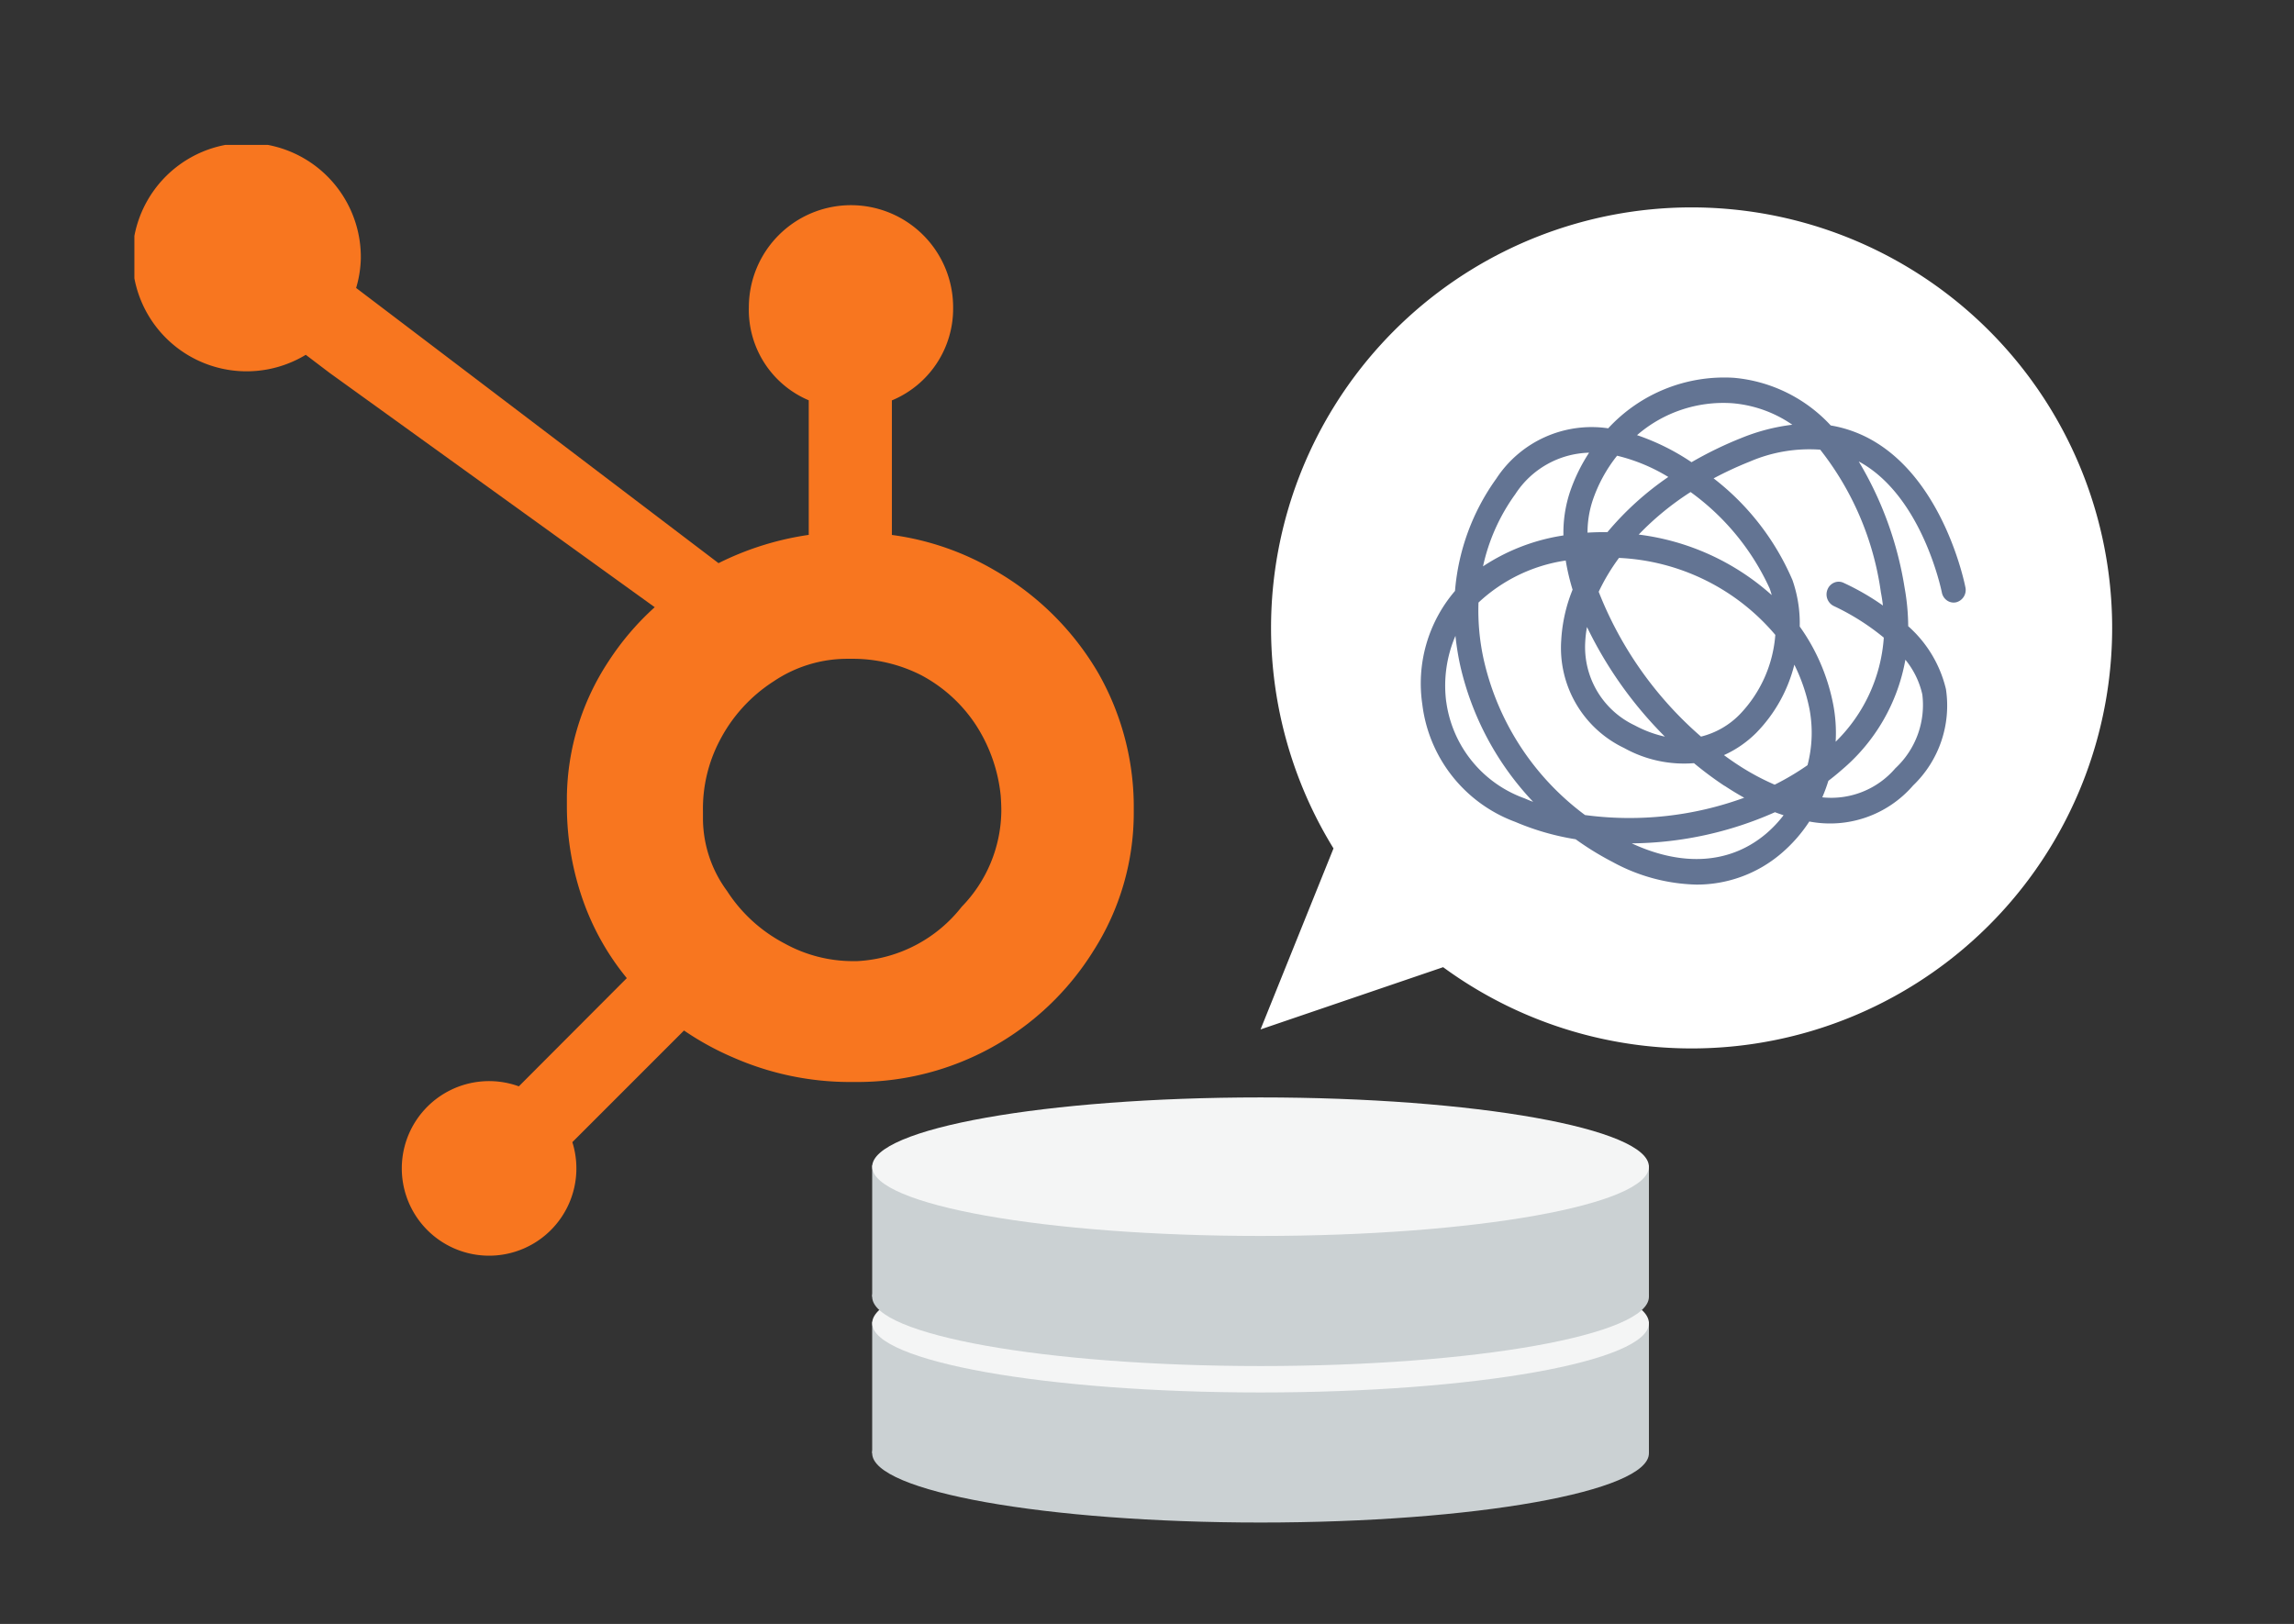
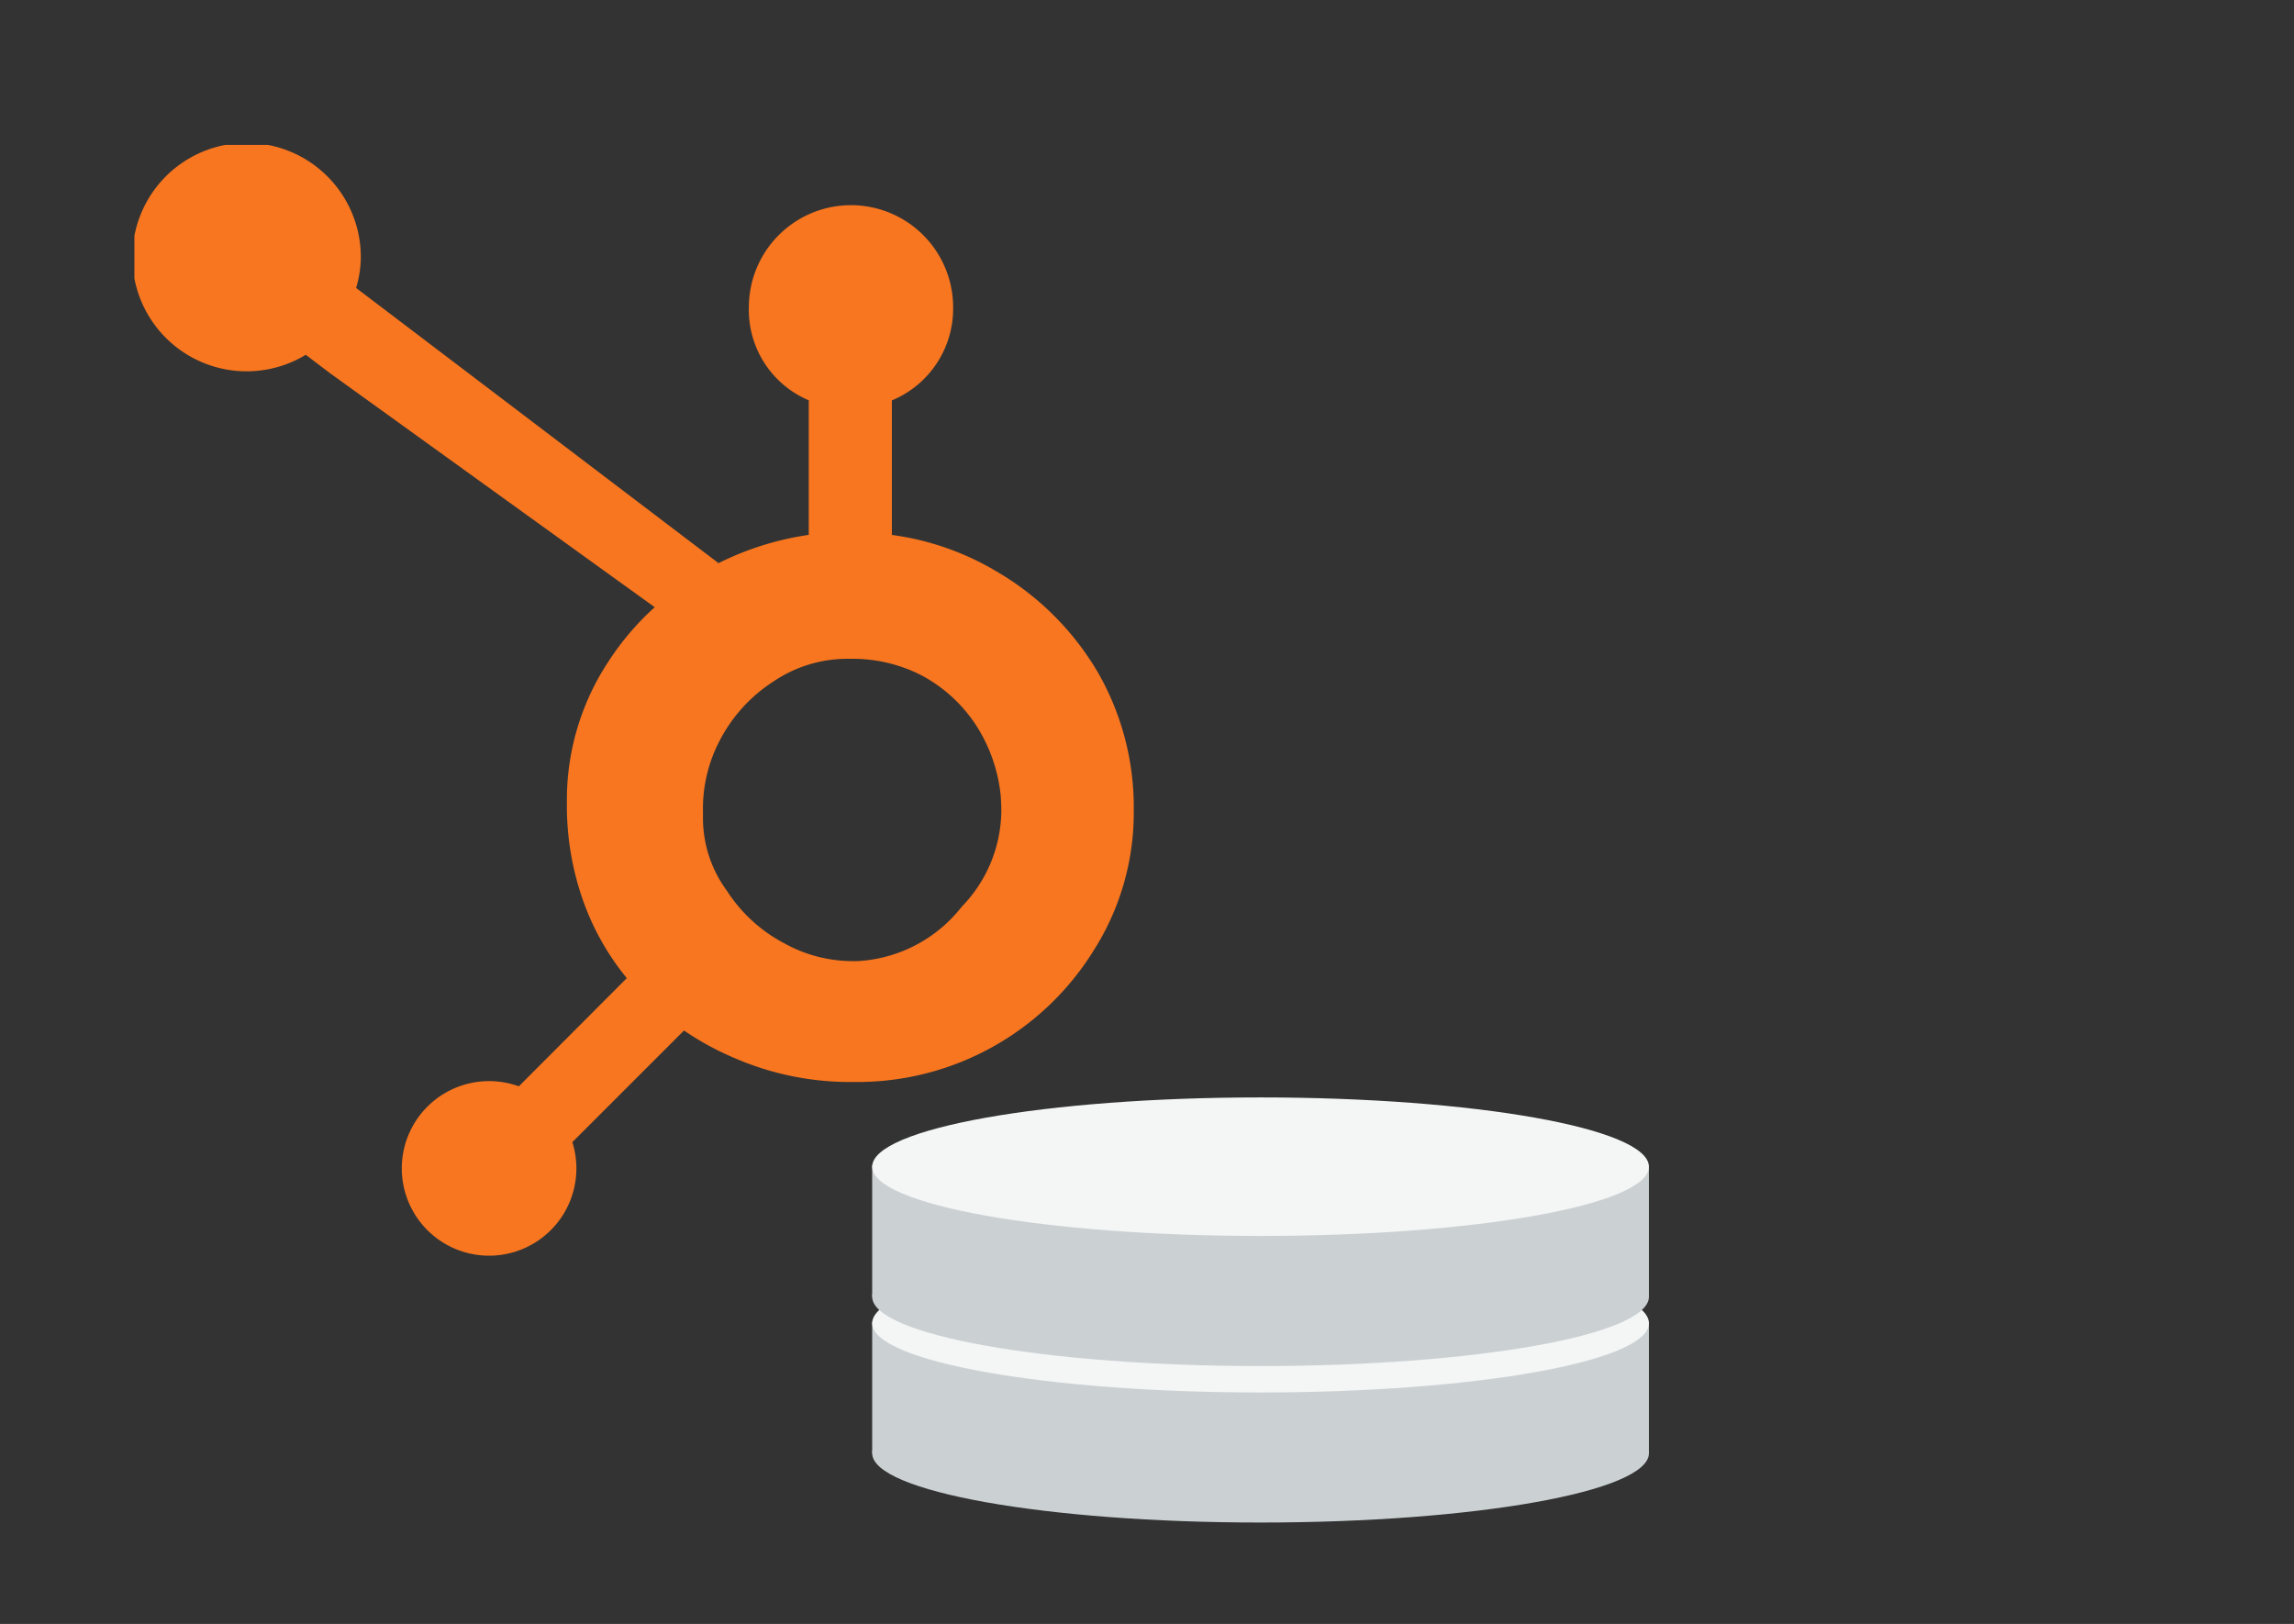
<svg xmlns="http://www.w3.org/2000/svg" width="113" height="80" viewBox="0 0 113 80">
  <rect x="0" y="0" width="113" height="80" fill="#333333" stroke="none" />
  <defs>
    <clipPath id="clip-path">
-       <rect id="長方形_11734" data-name="長方形 11734" width="41.928" height="41.399" fill="none" />
-     </clipPath>
+       </clipPath>
    <clipPath id="clip-path-2">
      <rect id="長方形_11735" data-name="長方形 11735" width="49.228" height="54.732" fill="none" />
    </clipPath>
    <clipPath id="clip-path-3">
      <rect id="長方形_11739" data-name="長方形 11739" width="38.261" height="20.942" fill="none" />
    </clipPath>
    <clipPath id="clip-お悩みimg03">
      <rect width="113" height="80" />
    </clipPath>
  </defs>
  <g id="お悩みimg03" clip-path="url(#clip-お悩みimg03)">
    <g id="グループ_1528" data-name="グループ 1528" transform="translate(62.093 10.257)">
      <g id="グループ_1520" data-name="グループ 1520" transform="translate(0 0)" clip-path="url(#clip-path)">
        <path id="パス_6060" data-name="パス 6060" d="M0,40.457,3.594,31.54a20.716,20.716,0,1,1,5.4,5.851Z" transform="translate(0 -0.001)" fill="#fff" />
        <path id="パス_6061" data-name="パス 6061" d="M13.568,24.315A10.984,10.984,0,0,1,15.6,18.782,5.609,5.609,0,0,1,21.114,16.3a7.776,7.776,0,0,1,6.194-2.488,7.383,7.383,0,0,1,4.768,2.347,6.211,6.211,0,0,1,2.146.788c3.452,2.049,4.448,6.982,4.489,7.191a.626.626,0,0,1-.46.734.568.568,0,0,1-.436-.083.619.619,0,0,1-.265-.4c-.039-.187-.964-4.607-3.914-6.355-.059-.035-.119-.069-.18-.1a17.4,17.4,0,0,1,2.258,6.215,11.024,11.024,0,0,1,.178,1.9,5.991,5.991,0,0,1,1.859,3.1,5.449,5.449,0,0,1-1.62,4.749,5.406,5.406,0,0,1-5.11,1.772,7.286,7.286,0,0,1-1.388,1.578,6.394,6.394,0,0,1-4.18,1.53h0a9.017,9.017,0,0,1-4.119-1.112,14.438,14.438,0,0,1-1.823-1.121,12.61,12.61,0,0,1-2.971-.855A7.082,7.082,0,0,1,11.958,29.9a7.005,7.005,0,0,1,1.61-5.589m-.432,5.451a5.9,5.9,0,0,0,3.854,4.766q.21.092.428.174A14.414,14.414,0,0,1,13.828,28a13.1,13.1,0,0,1-.238-1.477,6.22,6.22,0,0,0-.455,3.248m18.525,4.708a4.158,4.158,0,0,0,3.6-1.432,4.25,4.25,0,0,0,1.327-3.637,4.124,4.124,0,0,0-.834-1.709,9.207,9.207,0,0,1-3.138,5.429c-.208.184-.429.363-.655.536a8.275,8.275,0,0,1-.3.814M18.772,21.6l.137-.023a6.389,6.389,0,0,1,.314-2.12,8.57,8.57,0,0,1,.95-1.956,4.469,4.469,0,0,0-3.634,2.042A9.5,9.5,0,0,0,14.948,23.1,9.835,9.835,0,0,1,18.772,21.6m10.4,2.922c-.031-.11-.065-.218-.1-.322a12,12,0,0,0-3.9-4.76,14.067,14.067,0,0,0-2.555,2.095,12.053,12.053,0,0,1,6.559,2.987m-6.746,6.417a5.781,5.781,0,0,0,1.477.55,19.842,19.842,0,0,1-3.837-5.4,5.37,5.37,0,0,0-.087.731,4.265,4.265,0,0,0,2.448,4.119m3.254.549A4.02,4.02,0,0,0,27.588,30.4a6.334,6.334,0,0,0,1.758-3.923,10.72,10.72,0,0,0-7.7-3.792,9.894,9.894,0,0,0-1,1.668,18.3,18.3,0,0,0,5.039,7.134m-4.8-10.071h.19a14.816,14.816,0,0,1,3-2.719,8.785,8.785,0,0,0-2.523-1.047,7.276,7.276,0,0,0-1.209,2.222,5.033,5.033,0,0,0-.247,1.568c.261-.016.526-.025.791-.025m4.332-3.445a18.577,18.577,0,0,1,2.455-1.193,9.7,9.7,0,0,1,2.51-.653,6.074,6.074,0,0,0-2.965-1.06,6.484,6.484,0,0,0-4.684,1.573,11.272,11.272,0,0,1,2.684,1.333m4.963,5.781a6.481,6.481,0,0,1,.367,2.314,9.815,9.815,0,0,1,1.635,3.768,7.426,7.426,0,0,1,.134,1.908,7.939,7.939,0,0,0,2.372-5.129,11.664,11.664,0,0,0-2.455-1.553.638.638,0,0,1-.322-.808.608.608,0,0,1,.331-.348.562.562,0,0,1,.445,0,12.341,12.341,0,0,1,1.958,1.127c-.025-.215-.057-.432-.1-.648a14.588,14.588,0,0,0-2.989-7.029,7.422,7.422,0,0,0-3.469.586,17.716,17.716,0,0,0-1.782.827,12.588,12.588,0,0,1,3.871,4.981m.844,6.346a8.7,8.7,0,0,0-.739-2.148A7.334,7.334,0,0,1,28.4,31.309,5.384,5.384,0,0,1,26.817,32.4c.215.16.434.312.652.456a11.935,11.935,0,0,0,1.845,1,12.783,12.783,0,0,0,1.619-.961,6.328,6.328,0,0,0,.09-2.8m-1.694,5.117a17.741,17.741,0,0,1-7.055,1.535c2.526,1.17,4.863,1.008,6.617-.476a5.882,5.882,0,0,0,.862-.91c-.139-.045-.282-.095-.424-.149m-2.49-1.3a17.327,17.327,0,0,1-1.5-1.116A6.072,6.072,0,0,1,21.9,32.05a5.462,5.462,0,0,1-3.1-5.3,7.757,7.757,0,0,1,.56-2.5,10.9,10.9,0,0,1-.338-1.437l-.05.008a7.985,7.985,0,0,0-4.247,2.063,11.192,11.192,0,0,0,.261,2.825,13.129,13.129,0,0,0,4.987,7.643,16.483,16.483,0,0,0,7.841-.853c-.322-.178-.647-.377-.972-.591" transform="translate(-3.989 -5.457)" fill="#637493" />
      </g>
    </g>
    <g id="グループ_1529" data-name="グループ 1529" transform="translate(6.62 7.139)">
      <g id="グループ_1522" data-name="グループ 1522" clip-path="url(#clip-path-2)">
        <path id="パス_6062" data-name="パス 6062" d="M47.469,26a13.906,13.906,0,0,0-5.049-5.017,13.558,13.558,0,0,0-5.107-1.769V12.586A4.892,4.892,0,0,0,40.33,8,5.031,5.031,0,1,0,30.268,8a4.834,4.834,0,0,0,2.95,4.581v6.63a14.584,14.584,0,0,0-4.444,1.393c-2.881-2.188-12.326-9.365-17.852-13.557a5.48,5.48,0,0,0,.232-1.473,5.626,5.626,0,1,0-2.712,4.766l1.166.885L25.631,22.774a13.432,13.432,0,0,0-2.267,2.655,12.39,12.39,0,0,0-2.06,6.679v.507a14,14,0,0,0,.876,4.826,12.669,12.669,0,0,0,2.076,3.606l-5.318,5.331a4.3,4.3,0,1,0,2.635,2.749l5.5-5.5a14.131,14.131,0,0,0,2.442,1.337,14.281,14.281,0,0,0,5.715,1.2h.382A13.687,13.687,0,0,0,47.243,39.7a12.627,12.627,0,0,0,1.985-6.8v-.124A13.336,13.336,0,0,0,47.469,26ZM40.754,37.53a6.99,6.99,0,0,1-5.145,2.679h-.319a6.955,6.955,0,0,1-3.251-.863,7.513,7.513,0,0,1-2.847-2.594,6.049,6.049,0,0,1-1.185-3.53V32.84a7.232,7.232,0,0,1,.835-3.516,7.615,7.615,0,0,1,2.651-2.9,6.488,6.488,0,0,1,3.673-1.108h.125a7.442,7.442,0,0,1,3.454.8,7.315,7.315,0,0,1,2.712,2.468,7.849,7.849,0,0,1,1.216,3.467c.02.26.031.527.031.781A6.859,6.859,0,0,1,40.754,37.53Z" fill="#f8761f" />
      </g>
    </g>
    <g id="グループ_1531" data-name="グループ 1531" transform="translate(42.963 54.063)">
      <g id="グループ_1530" data-name="グループ 1530" transform="translate(0 0)" clip-path="url(#clip-path-3)">
        <path id="パス_6069" data-name="パス 6069" d="M38.261,46.607c0,1.884-8.565,3.412-19.13,3.412S0,48.491,0,46.607s8.565-3.412,19.13-3.412,19.13,1.528,19.13,3.412" transform="translate(0 -29.077)" fill="#cbd1d3" />
        <rect id="長方形_11737" data-name="長方形 11737" width="38.261" height="6.474" transform="translate(0 11.055)" fill="#cbd1d3" />
        <path id="パス_6070" data-name="パス 6070" d="M38.261,27c0,1.884-8.565,3.412-19.13,3.412S0,28.882,0,27s8.565-3.412,19.13-3.412S38.261,25.114,38.261,27" transform="translate(0 -15.877)" fill="#f4f5f5" />
        <path id="パス_6071" data-name="パス 6071" d="M38.261,23.02c0,1.884-8.565,3.412-19.13,3.412S0,24.9,0,23.02s8.565-3.412,19.13-3.412,19.13,1.528,19.13,3.412" transform="translate(0 -13.199)" fill="#cbd1d3" />
        <rect id="長方形_11738" data-name="長方形 11738" width="38.261" height="6.474" transform="translate(0 3.347)" fill="#cbd1d3" />
        <path id="パス_6072" data-name="パス 6072" d="M38.261,3.412c0,1.884-8.565,3.412-19.13,3.412S0,5.3,0,3.412,8.565,0,19.13,0s19.13,1.528,19.13,3.412" transform="translate(0 0)" fill="#f4f5f5" />
      </g>
    </g>
  </g>
</svg>